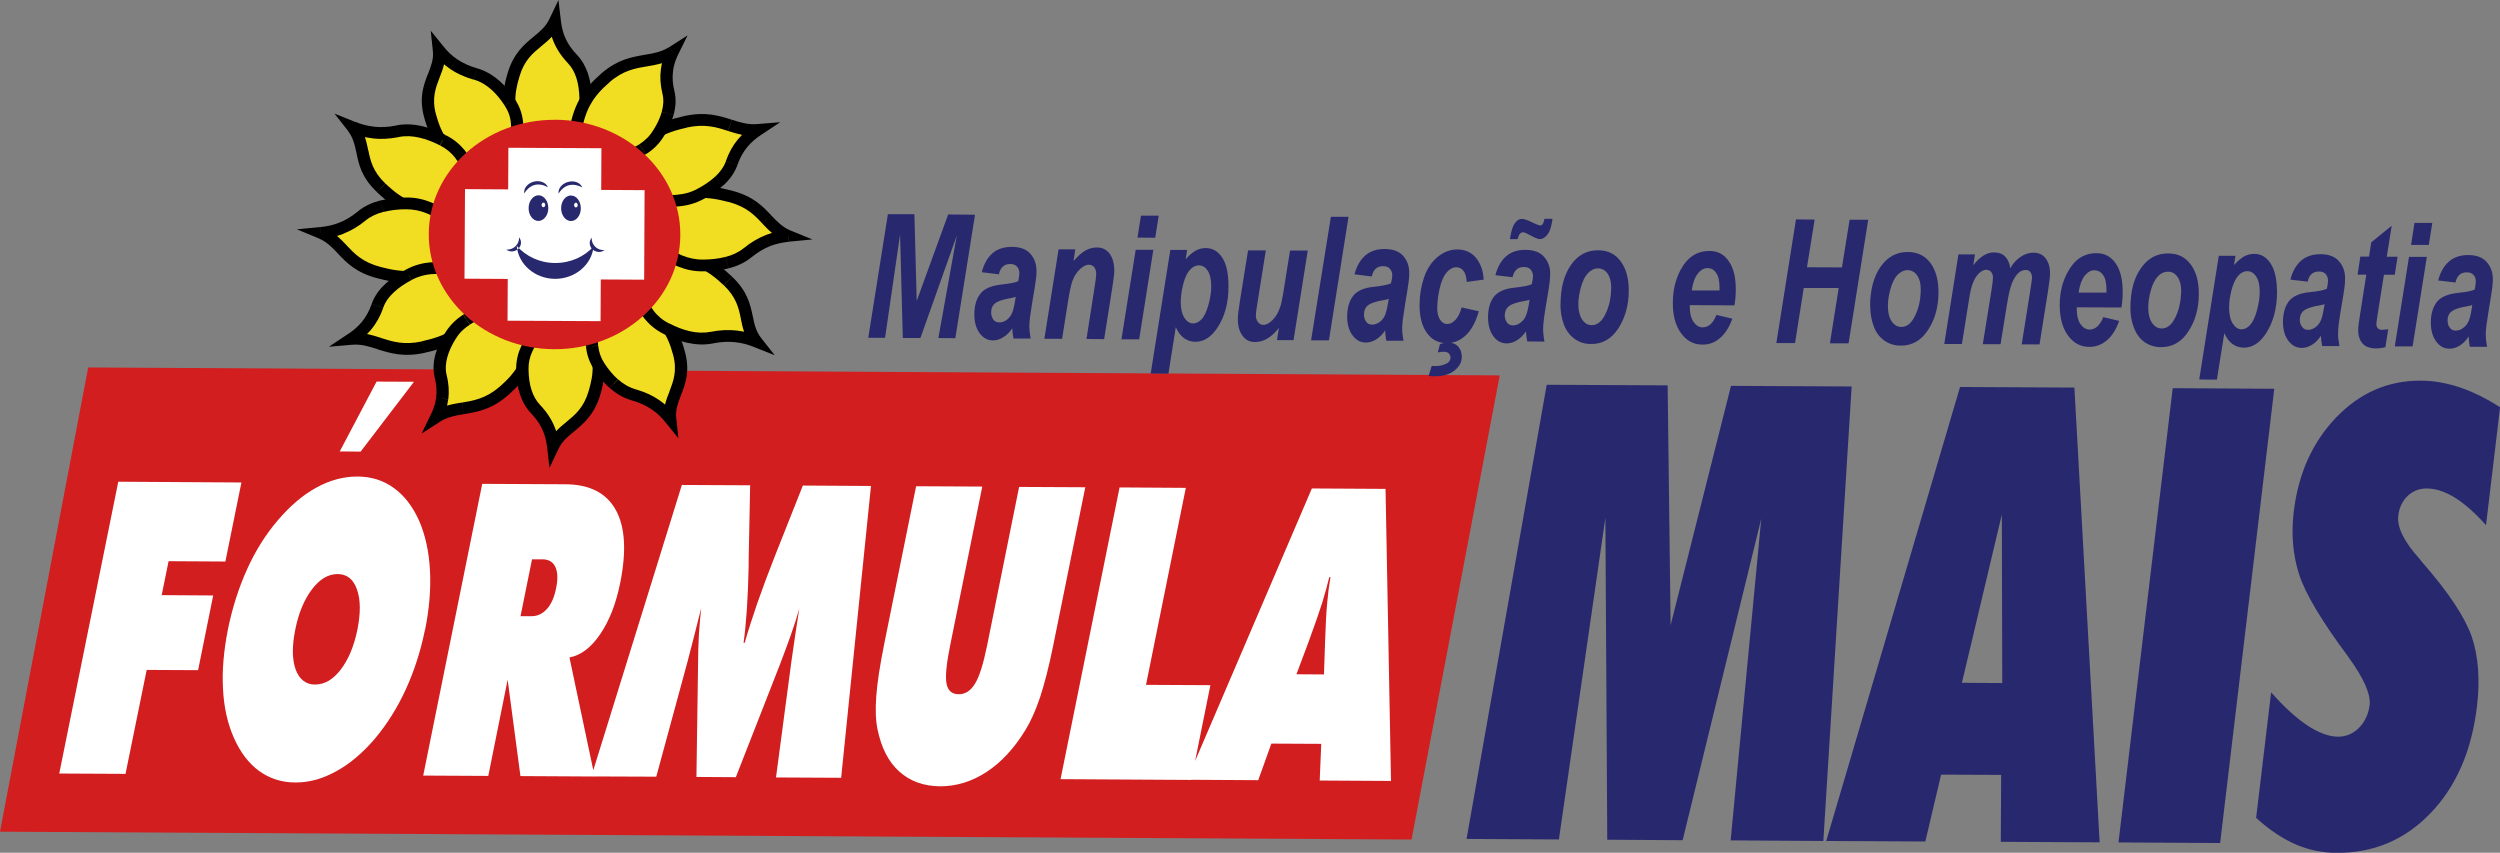
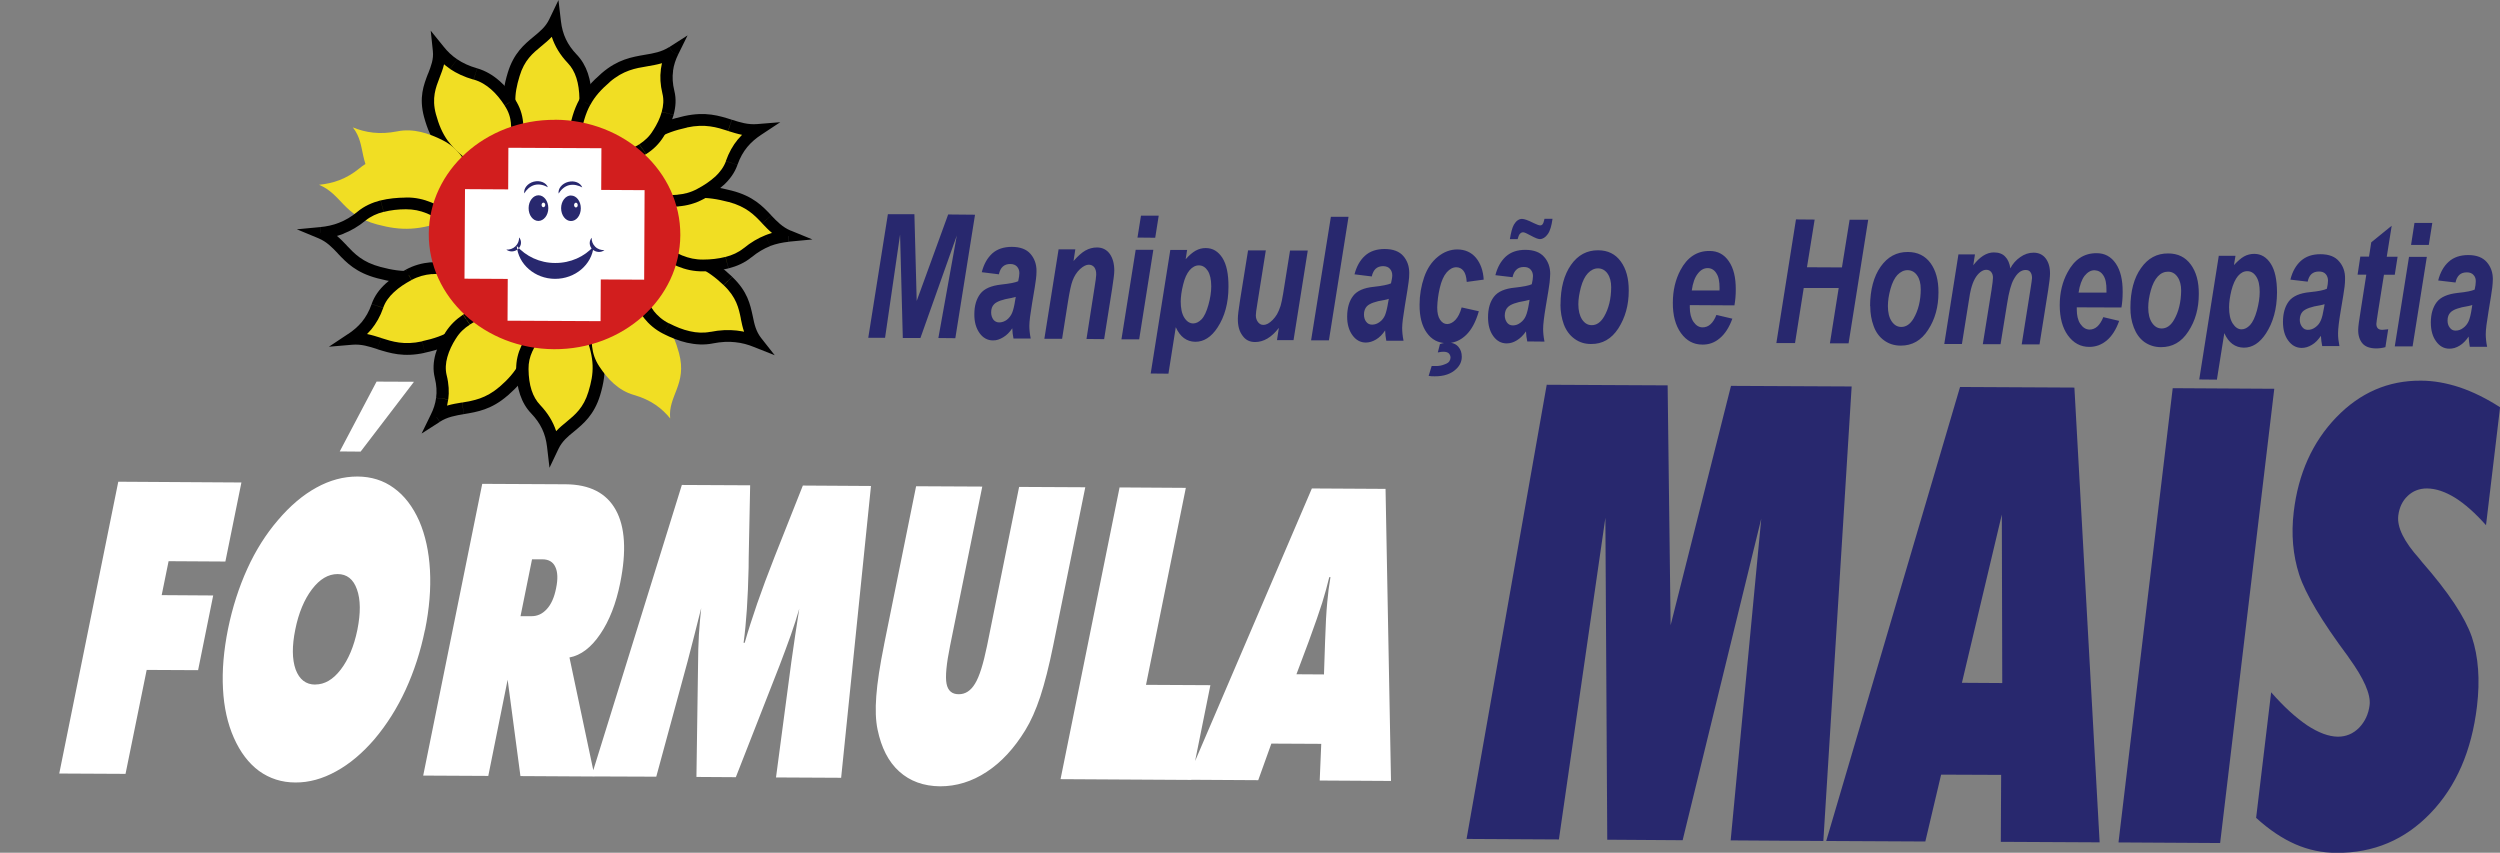
<svg xmlns="http://www.w3.org/2000/svg" id="Layer_2" viewBox="0 0 293.17 100">
  <rect x="0" y="0" width="293.17" height="100" fill="#808080" stroke="none" />
  <defs>
    <style>.cls-1{fill:#28286e;}.cls-2{fill:#f1de23;}.cls-3{fill:#d21e1e;}.cls-4{fill:#fff;}</style>
  </defs>
  <g id="Layer_1-2">
-     <polygon class="cls-3" points="10.34 43.09 175.87 44.02 165.53 98.45 0 97.53 10.34 43.09" />
    <path class="cls-1" d="M171.98,98.38l9.4-53.26,14.18.07.35,28.13,7.08-28.07,14.15.07-3.32,53.3-10.87-.07,3.59-37.73-9.22,37.71-8.84-.06-.22-37.75-5.45,37.72-10.83-.06ZM214.16,98.61l15.69-53.23,13.41.07,2.96,53.33-11.59-.06.04-7.85-7.04-.03-1.85,7.84-11.62-.06ZM230.07,80.07l4.73.03-.05-19.76-4.68,19.73ZM248.43,98.8l6.36-53.28,11.91.07-6.35,53.27-11.91-.07ZM266.34,81.19c1.49,1.7,2.89,2.97,4.22,3.87,1.33.87,2.53,1.32,3.6,1.33.95,0,1.78-.34,2.48-1.04.69-.72,1.11-1.6,1.24-2.67.15-1.25-.67-3.12-2.44-5.56-.04-.07-.08-.12-.09-.14-3.08-4.13-4.99-7.33-5.73-9.6-.73-2.27-.95-4.72-.64-7.34.53-4.5,2.2-8.2,4.99-11.1,2.79-2.89,6.1-4.33,9.93-4.3,1.5,0,3.02.28,4.57.79,1.55.53,3.11,1.3,4.71,2.33l-1.65,13.83c-1.26-1.42-2.47-2.49-3.63-3.22-1.16-.71-2.25-1.08-3.29-1.09-.89,0-1.65.29-2.27.88-.62.59-.98,1.35-1.1,2.31-.16,1.36.67,3.04,2.47,5.04.15.18.24.3.3.38,3.14,3.58,5.07,6.52,5.86,8.81.77,2.32.97,5.02.6,8.13-.62,5.21-2.43,9.39-5.44,12.52-3,3.13-6.67,4.69-11.02,4.66-1.68,0-3.28-.33-4.82-1-1.54-.67-3.08-1.7-4.62-3.1l1.76-14.71Z" />
    <path class="cls-4" d="M6.95,90.7l6.92-34.21,14.44.09-1.88,9.27-6.66-.04-.81,3.98,6.04.04-1.77,8.76-6.03-.03-2.48,12.19-7.77-.04ZM36.97,80.27c1.09,0,2.08-.57,2.98-1.74.9-1.17,1.56-2.73,1.96-4.68.39-1.96.38-3.53-.05-4.73-.42-1.2-1.18-1.8-2.27-1.8-1.09,0-2.09.58-3.01,1.79-.9,1.19-1.56,2.76-1.95,4.7-.4,1.96-.38,3.51.04,4.7.44,1.17,1.2,1.77,2.3,1.77M49.83,73.88c-.51,2.51-1.27,4.84-2.26,7-.99,2.15-2.2,4.07-3.63,5.77-1.42,1.66-2.93,2.93-4.52,3.8-1.59.88-3.18,1.32-4.77,1.31-1.61,0-3.03-.46-4.27-1.35-1.22-.9-2.21-2.2-2.96-3.9-.73-1.65-1.16-3.56-1.27-5.71-.12-2.16.08-4.51.59-7.05.52-2.53,1.27-4.87,2.26-7.05.98-2.16,2.19-4.07,3.59-5.7,1.42-1.67,2.92-2.95,4.51-3.82,1.59-.88,3.19-1.3,4.82-1.3,1.62.01,3.05.45,4.27,1.35,1.23.88,2.22,2.18,2.97,3.86.72,1.67,1.14,3.59,1.26,5.76.12,2.18-.07,4.52-.58,7.04M48.54,44.78l-6.25,8.18-2.45-.02,4.32-8.19,4.38.02ZM62.39,65.59l-1.35,6.67h1.2c.75.02,1.36-.26,1.88-.83.52-.56.88-1.38,1.09-2.44.23-1.09.19-1.93-.09-2.51-.27-.59-.78-.89-1.52-.89h-1.21ZM49.63,90.94l6.92-34.2,9.78.05c2.82.02,4.78,1.02,5.88,3.01,1.1,1.98,1.27,4.84.52,8.56-.49,2.43-1.27,4.43-2.34,6-1.07,1.58-2.27,2.49-3.61,2.74l2.95,13.96-8.7-.05-1.5-11.3-2.27,11.28-7.62-.04ZM91,91.17l1.8-13.56c.15-1.04.3-2.08.45-3.11.15-1.04.31-2.08.48-3.12-.28.98-.61,2.02-1,3.12-.39,1.08-.82,2.26-1.3,3.51l-5.14,13.13-4.62-.03.19-13.16c0-1.25.04-2.43.1-3.52.07-1.1.16-2.13.27-3.12-.27,1.06-.53,2.1-.79,3.13-.26,1.04-.53,2.06-.8,3.1l-3.68,13.54-7.61-.03,10.61-34.18,8.01.04-.17,8.47c0,.27-.01.67-.01,1.19-.08,3.56-.27,6.5-.59,8.81h.13c.41-1.44.91-2.99,1.47-4.62.57-1.64,1.25-3.47,2.05-5.5l3.3-8.32,7.99.05-3.5,34.22-7.61-.04ZM103.68,75.56l3.75-18.54,7.76.04-3.77,18.64c-.44,2.17-.58,3.66-.42,4.48.16.82.64,1.23,1.42,1.23.78.01,1.42-.41,1.92-1.24.52-.84.97-2.32,1.41-4.44l3.76-18.63,7.76.04-3.76,18.55c-.49,2.42-1,4.42-1.52,6.01-.52,1.56-1.1,2.87-1.76,3.94-1.3,2.12-2.81,3.76-4.53,4.88-1.73,1.14-3.55,1.69-5.46,1.69-1.93-.02-3.53-.6-4.79-1.74-1.27-1.14-2.1-2.79-2.54-4.92-.22-1.05-.27-2.35-.15-3.92.11-1.55.42-3.57.92-6.05M124.37,91.36l6.92-34.2,7.77.05-4.67,23.1,7.55.04-2.24,11.11-15.33-.09ZM152.03,79.07l3.23.02.13-3.89c.06-1.96.15-3.48.25-4.54.09-1.06.22-2.05.38-2.98h-.14c-.22.93-.5,1.93-.82,2.98-.33,1.05-.86,2.57-1.58,4.54l-1.45,3.87ZM139.21,91.43l14.63-34.15,8.64.05.64,34.25-8.36-.05.18-4.3-5.85-.03-1.54,4.29-8.34-.05Z" />
    <path class="cls-2" d="M66.71,16.23l-5.86.19c-1.37-3.24-1.41-5.09-.62-7.7,1.09-3.61,3.67-3.74,4.83-6.15.17,1.45.67,2.88,2.05,4.32,1.19,1.25,1.53,3,1.56,4.7.03,1.84-.83,3.15-1.95,4.65" />
    <path d="M60.38,17.15l-.19-.45c-1.36-3.22-1.53-5.29-.64-8.19.7-2.29,1.94-3.31,3.04-4.22.75-.62,1.4-1.15,1.82-2.03l1.08-2.25.29,2.48c.18,1.55.75,2.76,1.86,3.92,1.15,1.2,1.72,2.89,1.76,5.17.03,2.07-.93,3.54-2.1,5.1l-.21.27-6.7.21ZM64.7,4.32c-.38.41-.79.74-1.2,1.08-1.03.85-2.01,1.65-2.57,3.53-.67,2.19-.78,3.8.4,6.76l5.01-.15c.97-1.32,1.63-2.42,1.61-3.93-.03-1.9-.47-3.28-1.36-4.21-.9-.95-1.51-1.95-1.88-3.07" />
    <path class="cls-2" d="M60.55,16.97l-5.29,2.98c-3.05-2.15-4.12-3.73-4.83-6.38-.99-3.66,1.31-5,1.03-7.66.97,1.19,2.22,2.18,4.28,2.76,1.78.52,3.07,1.86,4.03,3.32,1.04,1.59.97,3.14.77,4.98" />
    <path d="M60.92,17.56l-5.3,2.99-.72-1.2,5.29-2.98.72,1.19ZM55.62,20.54l-.4.22-.38-.27.42-.55.36.59ZM54.84,20.5c-1.6-1.12-2.67-2.1-3.45-3.16l1.16-.79c.69.93,1.67,1.81,3.14,2.84l-.84,1.11ZM51.39,17.34c-.79-1.07-1.27-2.19-1.66-3.61l1.39-.34c.34,1.25.75,2.23,1.42,3.16l-1.16.79ZM49.73,13.73c-.62-2.31-.05-3.75.47-5.11l1.35.48c-.45,1.17-.94,2.4-.43,4.29l-1.39.34ZM50.21,8.62c.33-.86.66-1.67.55-2.64l1.42-.14c.14,1.29-.24,2.25-.63,3.26l-1.35-.48ZM50.76,5.98l-.25-2.38,1.53,1.89-.57.42-.71.07ZM52.04,5.49c.43.54.94,1.04,1.57,1.46l-.83,1.13c-.76-.52-1.36-1.11-1.89-1.75l1.14-.84ZM53.61,6.95c.63.43,1.39.79,2.34,1.06l-.41,1.33c-1.12-.32-2.01-.75-2.76-1.25l.83-1.13ZM55.95,8.01c1,.29,1.86.81,2.6,1.46l-.96,1.01c-.58-.51-1.26-.93-2.04-1.15l.41-1.33ZM58.56,9.47c.72.63,1.31,1.39,1.82,2.15l-1.21.74c-.45-.69-.97-1.35-1.58-1.88l.96-1.01ZM60.38,11.63c.59.89.87,1.78.96,2.69l-1.42.14c-.07-.72-.28-1.39-.75-2.09l1.21-.74ZM61.34,14.32c.1.87.03,1.76-.08,2.72l-1.42-.15c.09-.87.17-1.69.07-2.44l1.42-.14ZM61.26,17.04l-.03.35-.32.17-.36-.59.71.07Z" />
    <path class="cls-2" d="M55.35,20.4l-2.94,4.98c-3.84-.47-5.63-1.37-7.71-3.34-2.87-2.72-1.62-4.93-3.32-7.1,1.48.6,3.12.88,5.23.46,1.83-.37,3.68.22,5.31,1.05,1.78.9,2.58,2.27,3.42,3.96" />
-     <path d="M55.97,20.74l-2.94,4.98-1.25-.69,2.93-4.97,1.25.68ZM53.03,25.72l-.24.4-.47-.06.09-.69.62.35ZM52.33,26.06c-1.99-.25-3.46-.61-4.72-1.18l.6-1.25c1.11.5,2.45.83,4.3,1.05l-.18,1.37ZM47.6,24.89c-1.27-.57-2.3-1.32-3.4-2.36l1.01-.99c.99.93,1.9,1.62,3,2.1l-.6,1.25ZM44.2,22.52c-1.81-1.72-2.12-3.22-2.41-4.64l1.4-.27c.25,1.22.52,2.5,2.01,3.92l-1.01.99ZM41.79,17.89c-.19-.9-.37-1.74-.99-2.55l1.14-.82c.82,1.04,1.02,2.05,1.24,3.1l-1.4.27ZM40.81,15.34l-1.59-2.02,2.43.98-.26.63-.58.41ZM41.65,14.29c.69.27,1.4.48,2.19.56l-.16,1.37c-.93-.1-1.77-.35-2.58-.66l.54-1.27ZM43.84,14.86c.79.08,1.65.06,2.62-.14l.29,1.36c-1.14.22-2.14.26-3.07.15l.16-1.37ZM46.46,14.71c1.02-.21,2.05-.14,3.04.08l-.33,1.35c-.8-.19-1.62-.23-2.42-.07l-.29-1.36ZM49.5,14.79c.96.22,1.88.61,2.75,1.04l-.67,1.21c-.77-.39-1.59-.72-2.41-.9l.33-1.35ZM52.26,15.84c1,.5,1.71,1.13,2.31,1.87l-1.15.84c-.46-.59-1.03-1.09-1.82-1.5l.67-1.21ZM54.56,17.71c.57.72.99,1.52,1.42,2.39l-1.29.61c-.41-.81-.79-1.54-1.28-2.15l1.15-.84ZM55.98,20.09l.17.34-.18.31-.62-.34.63-.3Z" />
-     <path class="cls-2" d="M52.73,25.73l.21,5.64c-3.57,1.33-5.62,1.36-8.51.59-3.99-1.07-4.13-3.53-6.81-4.65,1.62-.16,3.19-.65,4.78-1.96,1.38-1.15,3.31-1.48,5.19-1.5,2.03-.02,3.48.8,5.14,1.88" />
+     <path class="cls-2" d="M52.73,25.73c-3.57,1.33-5.62,1.36-8.51.59-3.99-1.07-4.13-3.53-6.81-4.65,1.62-.16,3.19-.65,4.78-1.96,1.38-1.15,3.31-1.48,5.19-1.5,2.03-.02,3.48.8,5.14,1.88" />
    <path d="M53.44,25.7l.21,5.65-1.43.05-.21-5.65,1.43-.05ZM53.66,31.35l.02.49-.48.18-.26-.65.72-.02ZM53.2,32.02c-1.87.68-3.33,1.04-4.72,1.12l-.09-1.38c1.24-.07,2.58-.4,4.3-1.04l.51,1.29ZM48.47,33.14c-1.41.09-2.72-.11-4.23-.51l.37-1.33c1.37.37,2.54.54,3.77.47l.09,1.38ZM44.24,32.63c-2.49-.66-3.59-1.81-4.63-2.91l1.06-.92c.9.95,1.84,1.95,3.94,2.5l-.37,1.33ZM39.62,29.72c-.66-.69-1.28-1.36-2.28-1.78l.56-1.26c1.28.54,2.01,1.31,2.78,2.12l-1.06.92ZM37.34,27.94l-2.53-1.05,2.74-.26.07.68-.28.63ZM37.55,26.63c.74-.07,1.48-.22,2.21-.51l.53,1.29c-.86.33-1.72.51-2.59.6l-.14-1.38ZM39.76,26.12c.72-.28,1.44-.69,2.17-1.3l.94,1.04c-.86.71-1.72,1.2-2.59,1.54l-.53-1.29ZM41.93,24.82c.78-.65,1.7-1.06,2.69-1.32l.37,1.34c-.79.2-1.52.53-2.12,1.02l-.94-1.04ZM44.62,23.51c.95-.24,1.96-.33,2.96-.34l.02,1.37c-.89,0-1.78.1-2.6.31l-.37-1.34ZM47.58,23.16c1.13-.02,2.09.21,3,.58l-.56,1.27c-.74-.3-1.52-.47-2.42-.47l-.02-1.37ZM50.58,23.74c.88.36,1.69.86,2.54,1.41l-.8,1.14c-.8-.51-1.55-.98-2.31-1.29l.56-1.27ZM53.12,25.16l.31.2v.35s-.71.03-.71.03l.4-.57Z" />
    <path class="cls-2" d="M53.41,31.53l3.3,4.8c-2.37,2.76-4.12,3.72-7.04,4.36-4.03.89-5.53-1.19-8.46-.95,1.31-.86,2.4-2,3.05-3.87.57-1.62,2.05-2.77,3.67-3.64,1.75-.94,3.46-.88,5.49-.7" />
    <path d="M54.01,31.16l3.3,4.79-1.19.76-3.3-4.8,1.19-.75ZM57.31,35.95l.29.42-.33.4-.56-.44.6-.38ZM57.27,36.77c-1.24,1.43-2.31,2.41-3.49,3.12l-.76-1.17c1.03-.62,2-1.51,3.14-2.83l1.11.88ZM53.78,39.89c-1.18.71-2.42,1.14-3.95,1.47l-.32-1.35c1.39-.3,2.49-.68,3.51-1.3l.76,1.17ZM49.83,41.37c-2.51.56-4.09.04-5.59-.42l.46-1.31c1.31.42,2.68.86,4.81.39l.32,1.35ZM44.24,40.94c-.96-.31-1.87-.61-2.97-.51l-.12-1.37c1.39-.12,2.44.22,3.55.57l-.46,1.31ZM41.27,40.43l-2.7.23,2.24-1.49.4.56.06.69ZM40.81,39.18c.6-.4,1.15-.86,1.62-1.42l1.12.86c-.57.68-1.22,1.22-1.93,1.7l-.81-1.14ZM42.43,37.76c.46-.57.86-1.25,1.15-2.1l1.36.44c-.35,1.01-.83,1.83-1.39,2.52l-1.12-.86ZM44.94,36.1h0l-.68-.22.68.22ZM43.58,35.66c.32-.93.9-1.72,1.62-2.38l1,.98c-.57.53-1.02,1.13-1.26,1.83l-1.36-.44ZM45.2,33.28h0s.49.49.49.49l-.5-.49ZM45.21,33.27c.69-.64,1.52-1.18,2.36-1.64l.69,1.21c-.75.4-1.48.87-2.07,1.43l-.99-.99ZM47.57,31.63c.98-.53,1.93-.78,2.93-.87l.13,1.38c-.8.07-1.58.27-2.36.69l-.69-1.21ZM50.5,30.77c.96-.07,1.93-.02,2.98.09l-.14,1.36c-.98-.09-1.88-.14-2.71-.07l-.13-1.38ZM53.48,30.86l.34.02.18.29-.59.37.07-.68Z" />
    <path class="cls-2" d="M57.21,36.26l5.5,2.66c-.53,3.46-1.51,5.09-3.69,6.97-3,2.6-5.44,1.47-7.84,3.01.65-1.35.97-2.82.5-4.73-.4-1.66.25-3.34,1.16-4.82,1-1.61,2.51-2.33,4.37-3.08" />
    <path d="M57.52,35.65l5.51,2.66-.64,1.23-5.51-2.66.64-1.22ZM63.03,38.3l.46.23-.07.48-.7-.1.32-.62ZM63.42,39.01c-.27,1.81-.67,3.16-1.3,4.3l-1.26-.64c.54-1,.9-2.2,1.14-3.85l1.42.19ZM62.12,43.32c-.63,1.16-1.47,2.09-2.61,3.09l-.96-1.02c1.03-.89,1.76-1.72,2.31-2.7l1.26.64ZM59.51,46.4c-1.88,1.63-3.53,1.9-5.09,2.16l-.24-1.35c1.36-.23,2.79-.47,4.37-1.83l.96,1.02ZM54.42,48.56c-1,.17-1.95.33-2.84.9l-.8-1.15c1.14-.73,2.24-.92,3.39-1.11l.24,1.35ZM51.58,49.47l-2.14,1.37,1.09-2.24.64.29.4.58ZM50.53,48.6c.3-.6.52-1.24.61-1.94l1.42.18c-.11.85-.38,1.63-.74,2.36l-1.29-.59ZM51.14,46.65c.1-.7.06-1.47-.15-2.33l1.39-.32c.26,1.04.3,1.97.19,2.83l-1.42-.18ZM50.99,44.32c-.24-.96-.17-1.9.08-2.81l1.39.36c-.2.71-.25,1.43-.08,2.14l-1.39.32ZM51.07,41.51c.25-.87.66-1.72,1.15-2.51l1.24.7c-.44.69-.79,1.42-1,2.17l-1.39-.36ZM52.22,39c.57-.9,1.26-1.55,2.07-2.09l.81,1.16c-.66.42-1.21.93-1.64,1.64l-1.24-.7ZM54.3,36.9c.8-.51,1.67-.89,2.64-1.29l.55,1.27c-.9.38-1.71.73-2.38,1.17l-.81-1.16ZM56.94,35.62l.3-.13.29.16-.32.61-.27-.64Z" />
    <path class="cls-2" d="M63.22,38.63l5.86-.19c1.37,3.23,1.41,5.09.61,7.7-1.1,3.61-3.67,3.74-4.82,6.15-.17-1.45-.68-2.88-2.05-4.33-1.2-1.25-1.53-3-1.56-4.7-.02-1.84.84-3.15,1.96-4.65" />
    <path d="M64.44,54.87l-.29-2.48c-.18-1.54-.75-2.75-1.86-3.91-1.15-1.2-1.72-2.9-1.76-5.18-.02-2.07.94-3.53,2.1-5.09l.21-.28,6.69-.21.2.45c1.36,3.22,1.52,5.28.64,8.2-.7,2.28-1.94,3.31-3.04,4.22-.76.61-1.4,1.15-1.83,2.03l-1.07,2.25ZM63.59,39.34c-.97,1.32-1.63,2.42-1.61,3.94.02,1.9.47,3.28,1.36,4.21.89.94,1.51,1.94,1.88,3.07.38-.41.8-.75,1.2-1.08,1.03-.85,2.01-1.66,2.58-3.53.67-2.19.78-3.8-.4-6.76l-5.01.15Z" />
    <path class="cls-2" d="M69.51,38.01l5.29-2.98c3.05,2.15,4.12,3.74,4.83,6.39.98,3.65-1.32,5-1.04,7.65-.96-1.18-2.21-2.17-4.27-2.76-1.79-.51-3.07-1.87-4.03-3.32-1.05-1.58-.98-3.12-.78-4.97" />
-     <path d="M69.15,37.41l5.29-2.98.73,1.2-5.3,2.98-.72-1.2ZM74.44,34.44l.41-.23.38.27-.43.55-.36-.59ZM75.23,34.48c1.59,1.12,2.66,2.09,3.45,3.15l-1.17.81c-.69-.94-1.67-1.82-3.13-2.85l.84-1.11ZM78.68,37.64c.8,1.08,1.27,2.21,1.64,3.61l-1.39.35c-.33-1.24-.75-2.24-1.42-3.15l1.17-.81ZM80.32,41.24c.62,2.32.06,3.76-.47,5.12l-1.34-.47c.45-1.17.93-2.41.42-4.3l1.39-.35ZM79.85,46.36c-.33.86-.65,1.68-.55,2.65l-1.42.13c-.13-1.29.24-2.26.64-3.26l1.34.47ZM79.3,49.01l.25,2.38-1.53-1.89.57-.43.71-.06ZM78.02,49.5c-.44-.55-.94-1.05-1.57-1.47l.83-1.13c.75.51,1.36,1.11,1.88,1.75l-1.13.85ZM76.45,48.03c-.63-.44-1.39-.8-2.33-1.07l.41-1.31c1.11.32,2.01.74,2.75,1.25l-.83,1.13ZM74.12,46.96c-1.01-.28-1.86-.8-2.61-1.45l.97-1.02c.59.52,1.26.93,2.05,1.16l-.41,1.31ZM71.5,45.51c-.71-.64-1.31-1.38-1.82-2.16l1.2-.74c.46.69.97,1.34,1.58,1.87l-.97,1.02ZM69.69,43.36c-.59-.89-.87-1.78-.97-2.69l1.43-.13c.07.71.29,1.39.74,2.09l-1.2.74ZM68.72,40.67c-.09-.87-.03-1.76.08-2.73l1.42.15c-.1.87-.16,1.68-.08,2.44l-1.43.13ZM68.8,37.94l.04-.34.31-.18.36.6-.71-.07Z" />
    <path class="cls-2" d="M74.72,34.59l2.94-4.99c3.83.48,5.61,1.37,7.7,3.35,2.87,2.72,1.62,4.93,3.33,7.11-1.49-.6-3.12-.88-5.22-.46-1.83.37-3.68-.22-5.33-1.05-1.78-.9-2.57-2.28-3.42-3.95" />
    <path d="M74.1,34.24l2.93-4.98,1.25.68-2.93,4.99-1.25-.69ZM77.04,29.26l.23-.4.48.06-.09.68-.62-.34ZM77.75,28.93c1.99.24,3.45.6,4.72,1.16l-.6,1.24c-1.12-.5-2.46-.82-4.3-1.04l.19-1.37ZM82.47,30.09c1.27.56,2.3,1.33,3.39,2.36l-1.01.98c-.98-.93-1.89-1.6-2.99-2.1l.6-1.24ZM85.86,32.46c1.81,1.72,2.11,3.22,2.42,4.64l-1.4.27c-.25-1.23-.52-2.51-2.02-3.93l1.01-.98ZM88.28,37.1c.18.9.36,1.74.98,2.54l-1.15.84c-.82-1.05-1.02-2.06-1.24-3.11l1.4-.27ZM89.26,39.64l1.59,2.02-2.44-.97.27-.63.57-.42ZM88.41,40.69c-.68-.28-1.4-.48-2.19-.56l.16-1.37c.92.1,1.77.34,2.57.66l-.54,1.27ZM86.22,40.13c-.79-.09-1.64-.05-2.62.14l-.29-1.35c1.13-.23,2.14-.26,3.07-.16l-.16,1.37ZM83.61,40.27c-1.03.21-2.05.14-3.05-.08l.33-1.35c.81.19,1.62.23,2.43.07l.29,1.35ZM80.56,40.19c-.96-.22-1.89-.6-2.76-1.04l.67-1.23c.78.4,1.59.74,2.42.92l-.33,1.35ZM77.8,39.15c-.99-.5-1.71-1.14-2.3-1.88l1.14-.83c.47.59,1.04,1.1,1.82,1.49l-.67,1.23ZM75.51,37.27c-.57-.72-.99-1.51-1.43-2.39l1.29-.6c.42.81.8,1.54,1.28,2.15l-1.14.83ZM74.08,34.88l-.16-.33.19-.32.62.35-.64.29Z" />
    <path class="cls-2" d="M77.34,29.26l-.21-5.65c3.58-1.32,5.63-1.36,8.52-.59,3.99,1.05,4.12,3.53,6.8,4.65-1.62.15-3.18.65-4.77,1.96-1.39,1.15-3.32,1.47-5.19,1.5-2.04.03-3.48-.8-5.14-1.88" />
    <path d="M76.62,29.27l-.21-5.65,1.43-.04.21,5.64-1.42.04ZM76.41,23.63v-.49s.47-.18.47-.18l.25.65h-.72ZM76.88,22.97c1.85-.69,3.33-1.04,4.72-1.12l.09,1.37c-1.24.08-2.58.41-4.3,1.04l-.5-1.29ZM81.6,21.85c1.41-.09,2.72.11,4.23.51l-.38,1.33c-1.37-.36-2.53-.54-3.76-.47l-.09-1.37ZM85.83,22.36c2.5.65,3.59,1.81,4.62,2.9l-1.07.93c-.89-.95-1.84-1.95-3.94-2.51l.38-1.33ZM90.45,25.27c.66.69,1.29,1.36,2.28,1.78l-.57,1.27c-1.27-.54-2.01-1.31-2.78-2.12l1.07-.93ZM92.73,27.04l2.54,1.04-2.75.26-.07-.68.28-.63ZM92.51,28.35c-.74.08-1.48.23-2.2.5l-.54-1.28c.87-.33,1.73-.51,2.59-.59l.15,1.37ZM90.31,28.86c-.72.29-1.44.7-2.18,1.31l-.93-1.05c.86-.71,1.71-1.2,2.57-1.54l.54,1.28ZM88.13,30.16c-.78.65-1.71,1.06-2.69,1.31l-.36-1.34c.79-.2,1.52-.53,2.12-1.02l.93,1.05ZM85.44,31.47c-.94.25-1.96.33-2.95.35l-.02-1.38c.87,0,1.77-.1,2.6-.31l.36,1.34ZM82.49,31.82c-1.13.02-2.1-.21-3.01-.58l.56-1.27c.73.3,1.52.48,2.43.47l.02,1.38ZM79.48,31.24c-.88-.37-1.68-.86-2.54-1.42l.79-1.14c.8.52,1.55.98,2.31,1.3l-.56,1.27ZM76.94,29.82l-.3-.19v-.35s.7-.02.7-.02l-.4.57Z" />
    <path class="cls-2" d="M76.66,23.45l-3.3-4.79c2.37-2.76,4.12-3.72,7.05-4.37,4.03-.88,5.53,1.2,8.46.96-1.32.87-2.41,2-3.06,3.87-.55,1.62-2.05,2.77-3.66,3.64-1.76.95-3.46.88-5.49.7" />
    <path d="M76.05,23.83l-3.29-4.79,1.2-.76,3.29,4.8-1.19.76ZM72.76,19.04l-.29-.43.34-.39.55.44-.59.38ZM72.8,18.21c1.23-1.44,2.32-2.41,3.49-3.12l.76,1.16c-1.03.62-2.01,1.51-3.14,2.84l-1.1-.88ZM76.29,15.09c1.17-.71,2.42-1.14,3.95-1.48l.32,1.35c-1.39.31-2.49.68-3.5,1.3l-.76-1.16ZM80.24,13.61c2.52-.55,4.09-.04,5.58.43l-.45,1.31c-1.3-.42-2.69-.86-4.82-.4l-.32-1.35ZM85.82,14.04c.97.31,1.88.6,2.98.51l.12,1.38c-1.39.12-2.44-.23-3.54-.57l.45-1.31ZM88.8,14.55l2.7-.22-2.24,1.48-.4-.56-.07-.69ZM89.26,15.81c-.61.4-1.15.86-1.62,1.42l-1.13-.86c.57-.68,1.23-1.24,1.93-1.7l.82,1.14ZM87.64,17.23c-.47.57-.86,1.25-1.16,2.1l-1.36-.44c.36-1.01.82-1.83,1.39-2.52l1.13.86ZM85.12,18.89h0l.68.22-.68-.22ZM86.48,19.33c-.32.93-.9,1.71-1.62,2.38l-.99-.99c.56-.53,1.01-1.13,1.26-1.82l1.36.44ZM83.87,20.71h0l.5.5-.5-.5ZM84.86,21.7c-.69.65-1.51,1.19-2.37,1.65l-.7-1.21c.76-.4,1.48-.88,2.08-1.43l.99.99ZM82.49,23.35c-.97.52-1.93.77-2.93.85l-.12-1.37c.8-.07,1.57-.26,2.35-.69l.7,1.21ZM79.56,24.21c-.96.09-1.93.02-2.97-.07l.14-1.37c.99.09,1.88.15,2.72.07l.12,1.37ZM76.59,24.13l-.34-.03-.19-.28.61-.38-.07.69Z" />
    <path class="cls-2" d="M72.85,18.73l-5.49-2.66c.52-3.47,1.51-5.09,3.68-6.97,3.01-2.61,5.45-1.47,7.85-3.01-.66,1.35-.97,2.82-.5,4.74.4,1.65-.24,3.33-1.16,4.82-.99,1.61-2.5,2.32-4.37,3.09" />
    <path d="M72.54,19.34l-5.51-2.66.64-1.22,5.51,2.65-.64,1.23ZM67.03,16.68l-.46-.22.07-.49.71.1-.33.61ZM66.64,15.97c.27-1.81.67-3.16,1.3-4.3l1.27.64c-.54,1-.9,2.21-1.15,3.86l-1.42-.2ZM67.94,11.67c.63-1.16,1.47-2.09,2.62-3.09l.96,1.03c-1.02.88-1.77,1.7-2.3,2.7l-1.27-.64ZM70.56,8.58c1.88-1.62,3.53-1.89,5.08-2.16l.24,1.36c-1.35.22-2.79.47-4.37,1.83l-.96-1.03ZM75.64,6.42c.99-.16,1.94-.33,2.84-.9l.79,1.15c-1.13.73-2.24.91-3.39,1.11l-.24-1.36ZM78.49,5.52l2.14-1.37-1.1,2.23-.65-.29-.39-.57ZM79.53,6.38c-.3.61-.52,1.25-.61,1.95l-1.43-.17c.11-.85.39-1.63.74-2.36l1.29.58ZM78.93,8.33c-.1.7-.06,1.48.15,2.33l-1.4.31c-.25-1.04-.3-1.97-.18-2.82l1.43.17ZM79.08,10.66c.24.95.16,1.89-.09,2.81l-1.39-.36c.2-.71.26-1.43.08-2.14l1.4-.31ZM78.99,13.48c-.24.87-.67,1.73-1.15,2.51l-1.24-.71c.44-.69.8-1.41,1-2.16l1.39.36ZM77.84,15.99c-.56.91-1.25,1.56-2.07,2.08l-.8-1.15c.65-.42,1.21-.93,1.63-1.65l1.24.71ZM75.76,18.07c-.8.51-1.67.9-2.63,1.29l-.56-1.27c.9-.37,1.71-.73,2.39-1.16l.8,1.15ZM73.13,19.36l-.3.13-.3-.14.31-.61.28.63Z" />
    <path class="cls-3" d="M65.11,14.04c8.15.05,14.71,6.1,14.67,13.54-.04,7.42-6.68,13.42-14.82,13.37-8.15-.05-14.72-6.11-14.68-13.54.05-7.42,6.69-13.41,14.83-13.36" />
    <rect class="cls-4" x="54.89" y="22.04" width="20.28" height="10.91" transform="translate(37.21 92.39) rotate(-89.72)" />
    <polygon class="cls-4" points="54.47 32.68 54.53 22.18 75.59 22.3 75.54 32.8 54.47 32.68" />
    <path class="cls-1" d="M70.88,29.33c-.4.32-1.01.28-1.41-.09-.39-.38-.42-.98-.08-1.36-.03.37.11.76.41,1.05.29.29.69.42,1.08.4M59.36,29.26c.4.32,1.01.3,1.41-.08.4-.37.43-.96.1-1.34.02.36-.12.75-.42,1.04-.3.29-.7.42-1.09.39M69.61,28.89c-.2,2.14-2.16,3.82-4.53,3.81-2.36-.01-4.31-1.72-4.48-3.86,1.07,1.21,2.68,2,4.5,2,1.82.01,3.44-.75,4.52-1.95M66.97,22.93c.63,0,1.15.68,1.14,1.5,0,.83-.52,1.5-1.16,1.49-.63,0-1.15-.68-1.15-1.51,0-.82.53-1.5,1.17-1.49M63.15,22.9c.64,0,1.15.68,1.15,1.51,0,.83-.53,1.5-1.17,1.5-.63,0-1.15-.68-1.14-1.51,0-.82.53-1.5,1.16-1.5M61.48,22.68c-.1-.58.39-1.19,1.12-1.38.73-.18,1.44.11,1.65.66-.42-.24-1-.42-1.56-.27-.55.15-.97.58-1.21.99M65.51,22.71c-.1-.58.39-1.19,1.12-1.38.72-.19,1.44.1,1.65.65-.41-.23-.99-.4-1.56-.26-.56.14-.97.58-1.22.99" />
    <path class="cls-4" d="M63.73,23.76c.11,0,.21.12.21.27s-.1.27-.22.27-.21-.12-.21-.27.1-.27.22-.27" />
    <path class="cls-4" d="M67.54,23.77c.12,0,.21.13.21.29s-.1.27-.22.27c-.11,0-.21-.13-.21-.29,0-.14.1-.27.22-.27" />
    <path class="cls-1" d="M107.94,39.64h-2.07s-.32-12.13-.32-12.13l-1.76,12.1h-1.97s2.3-14.49,2.3-14.49h3.11s.27,10.17.27,10.17l3.69-10.14,3.15.03-2.31,14.48-1.99-.02,2.16-12.01-4.26,12ZM117.15,32.17l-2.02-.25c.24-.94.65-1.66,1.22-2.19.58-.52,1.35-.78,2.3-.78.99,0,1.73.28,2.2.83.47.55.7,1.21.7,1.99,0,.32-.02.66-.07,1.01-.04.36-.19,1.28-.45,2.8-.21,1.25-.32,2.13-.32,2.63,0,.45.05.94.16,1.49h-2.02c-.08-.4-.13-.79-.14-1.2-.31.46-.66.81-1.06,1.05-.41.25-.8.38-1.21.37-.63,0-1.16-.29-1.57-.86-.41-.58-.62-1.31-.61-2.21,0-1,.24-1.8.7-2.4.46-.6,1.28-.95,2.45-1.08.99-.11,1.65-.23,1.99-.39.09-.39.14-.71.14-.95,0-.3-.09-.55-.27-.76-.18-.2-.44-.31-.8-.31s-.66.1-.88.31c-.22.2-.36.5-.45.88M119.12,34.82c-.13.04-.3.08-.5.12-1.04.17-1.73.41-2.05.74-.23.23-.34.55-.34.95,0,.33.09.61.25.84.17.22.41.34.69.34.31,0,.61-.1.89-.3.27-.21.48-.48.62-.8.14-.33.27-.84.37-1.53l.07-.37ZM124.13,29.24h1.97s-.21,1.37-.21,1.37c.5-.57.96-.99,1.39-1.23.43-.24.88-.36,1.36-.36.63,0,1.13.25,1.49.74.36.5.54,1.16.54,1.97,0,.36-.09,1.07-.25,2.1l-.94,5.94-2.07-.02.93-5.95c.15-.89.21-1.42.21-1.59.01-.37-.07-.65-.22-.86-.16-.2-.37-.31-.66-.31-.29,0-.63.17-1.01.51-.38.35-.68.81-.89,1.38-.16.41-.34,1.25-.54,2.5l-.68,4.3h-2.08s1.67-10.5,1.67-10.5ZM133.81,25.29h2.07s-.41,2.59-.41,2.59l-2.08-.02.41-2.57ZM133.18,29.29h2.07s-1.66,10.5-1.66,10.5h-2.08s1.67-10.5,1.67-10.5ZM137.24,29.31h1.97s-.17,1.09-.17,1.09c.42-.48.82-.81,1.18-1.01.37-.2.77-.31,1.18-.3.82,0,1.45.39,1.94,1.14.49.76.73,1.9.72,3.4,0,1.9-.44,3.5-1.29,4.79-.73,1.11-1.6,1.66-2.59,1.66-1.02-.01-1.79-.58-2.3-1.71l-.86,5.45-2.08-.02,2.3-14.49ZM138.46,35.34c0,.81.13,1.45.42,1.91.29.46.64.67,1.03.68.34,0,.68-.16,1-.49.33-.35.58-.91.8-1.69.22-.79.33-1.52.33-2.18,0-.79-.14-1.39-.4-1.81-.28-.42-.62-.64-1.05-.64-.4,0-.76.19-1.09.57-.33.39-.58.95-.76,1.7-.19.75-.27,1.4-.28,1.96M146.36,29.36h2.08s-.99,6.22-.99,6.22c-.13.75-.18,1.21-.18,1.4,0,.31.08.56.25.79.16.21.37.33.62.33.19,0,.36-.05.54-.14.18-.1.37-.25.56-.44.19-.2.36-.41.51-.66.14-.25.29-.59.42-.99.09-.3.2-.8.31-1.49l.8-5h2.08s-1.67,10.51-1.67,10.51h-1.94s.22-1.44.22-1.44c-.85,1.11-1.78,1.66-2.79,1.66-.64,0-1.13-.25-1.48-.76-.37-.49-.55-1.15-.54-1.99,0-.36.09-1.09.26-2.17l.94-5.84ZM153.75,39.9l2.32-14.48h2.07s-2.3,14.49-2.3,14.49h-2.08ZM160.87,32.42l-2.03-.25c.24-.93.65-1.66,1.23-2.18.58-.53,1.36-.79,2.3-.79.99,0,1.73.28,2.2.83.47.55.69,1.21.69,1.99,0,.32-.02.66-.07,1.01-.04.36-.19,1.3-.44,2.8-.21,1.25-.32,2.13-.32,2.63,0,.45.05.95.16,1.5h-2.02c-.07-.39-.13-.79-.14-1.21-.31.47-.66.82-1.06,1.06-.4.24-.8.36-1.2.36-.64,0-1.16-.29-1.58-.87-.41-.57-.62-1.31-.61-2.2.01-1.01.24-1.8.7-2.4.46-.6,1.28-.96,2.46-1.07.99-.11,1.65-.25,1.98-.4.09-.4.15-.71.15-.94,0-.3-.09-.56-.27-.76-.18-.21-.44-.31-.8-.32-.37,0-.66.11-.88.31-.22.21-.36.5-.45.88M162.84,35.05c-.12.05-.29.09-.5.13-1.04.16-1.73.41-2.05.74-.22.24-.34.56-.34.96,0,.33.08.61.25.84.18.24.41.35.7.35.31,0,.61-.1.89-.31.28-.2.49-.47.63-.8.13-.33.26-.84.37-1.53l.07-.38ZM171.4,36.05l2.02.45c-.35,1.22-.84,2.16-1.5,2.79-.66.64-1.42.95-2.27.95-.98,0-1.76-.41-2.33-1.21-.58-.8-.86-1.91-.85-3.3,0-1.14.19-2.21.54-3.23.35-1.01.88-1.8,1.59-2.38.71-.58,1.48-.87,2.31-.87.9.01,1.64.34,2.18.99.53.65.84,1.5.9,2.55l-1.99.27c-.04-.59-.16-1.02-.38-1.3-.21-.27-.5-.42-.84-.42-.4,0-.78.2-1.13.6-.35.41-.62,1.01-.81,1.83-.19.81-.28,1.57-.3,2.28,0,.62.1,1.09.33,1.44.23.34.5.51.83.51s.66-.16.97-.48c.32-.34.56-.83.74-1.49M167.54,44.06l.35-1.14h.42c.41.02.81-.06,1.17-.22.26-.1.41-.21.49-.35.08-.13.13-.27.13-.41,0-.19-.07-.35-.19-.49-.13-.13-.34-.2-.64-.2-.16,0-.38.02-.66.08l.25-.98c.35-.12.67-.17.96-.17.52,0,.92.16,1.2.49.27.31.4.7.4,1.16,0,.55-.21,1.02-.65,1.44-.59.57-1.43.87-2.53.86-.3,0-.53-.01-.7-.05M177.39,32.51l-2.03-.24c.24-.93.65-1.66,1.23-2.19.58-.52,1.35-.79,2.3-.78.99,0,1.72.29,2.19.83.48.54.71,1.21.71,1.99-.02.32-.03.65-.07,1.01-.04.36-.19,1.29-.45,2.81-.21,1.24-.31,2.13-.31,2.63,0,.44.05.94.16,1.49l-2.02-.02c-.09-.38-.13-.78-.15-1.18-.31.45-.67.81-1.07,1.05-.4.25-.79.36-1.2.36-.64,0-1.16-.29-1.57-.86-.42-.58-.61-1.32-.61-2.21,0-1,.23-1.8.69-2.4.46-.6,1.28-.96,2.45-1.07.99-.11,1.66-.24,1.99-.4.09-.4.14-.71.14-.95,0-.3-.09-.56-.27-.76-.18-.21-.44-.31-.8-.31s-.66.1-.87.31c-.22.2-.37.49-.45.87M179.36,35.16c-.13.04-.3.08-.5.12-1.05.17-1.73.41-2.05.75-.23.23-.34.55-.35.95,0,.32.09.61.26.84.17.23.4.34.69.34.31,0,.61-.1.88-.31.28-.2.5-.47.64-.8.14-.32.27-.84.38-1.52l.06-.37ZM177.97,28.04h-.91c.13-.8.29-1.37.47-1.69.26-.45.6-.69.97-.68.25,0,.7.16,1.35.49.38.18.62.27.77.27.12,0,.2-.04.28-.14.08-.1.15-.31.22-.63h.94c-.11.81-.28,1.42-.56,1.8-.27.38-.59.58-.93.58-.21,0-.55-.14-1.03-.4-.48-.27-.79-.4-.92-.4-.14,0-.27.05-.37.17-.12.11-.2.33-.28.63M183,35.71c0-1.95.42-3.49,1.23-4.65.81-1.15,1.87-1.72,3.18-1.71,1.14,0,2.02.44,2.65,1.3.63.86.95,2,.94,3.45,0,1.7-.42,3.16-1.22,4.41-.8,1.23-1.87,1.85-3.21,1.83-.74,0-1.37-.2-1.93-.61-.56-.4-.97-.96-1.25-1.68-.26-.72-.4-1.5-.4-2.33M188.94,33.71c0-.67-.13-1.2-.42-1.62-.28-.4-.65-.61-1.11-.62-.44,0-.84.19-1.2.57-.35.37-.62.92-.82,1.64-.19.73-.3,1.39-.3,1.99,0,.75.15,1.35.44,1.8.3.44.67.66,1.12.66.57.01,1.05-.32,1.45-.99.55-.94.83-2.08.84-3.44M203.39,35.81l-5.23-.03c0,.11,0,.2,0,.26,0,.7.14,1.26.43,1.7.29.42.65.65,1.07.65.69,0,1.24-.48,1.62-1.46l1.87.44c-.37,1.02-.86,1.78-1.47,2.29-.6.52-1.29.76-2.04.75-1.04,0-1.87-.45-2.52-1.35-.64-.9-.96-2.08-.95-3.55,0-1.44.3-2.71.89-3.83.8-1.51,1.95-2.27,3.43-2.25.95,0,1.69.4,2.24,1.2.56.8.83,1.91.82,3.34,0,.68-.06,1.3-.16,1.85M201.64,34.07c.01-.12.01-.22.01-.28,0-.78-.11-1.36-.38-1.75-.24-.39-.59-.6-1.02-.6s-.82.21-1.16.66c-.35.44-.58,1.1-.7,1.96h3.24ZM215.63,33.77h-4.11s-1.02,6.46-1.02,6.46h-2.19s2.3-14.5,2.3-14.5l2.19.02-.9,5.59,4.1.02.9-5.59h2.18s-2.3,14.49-2.3,14.49h-2.19s1.03-6.49,1.03-6.49ZM219.3,35.91c.01-1.94.43-3.49,1.24-4.64.81-1.15,1.87-1.73,3.19-1.72,1.13,0,2.02.44,2.65,1.29.63.86.95,2.01.94,3.45,0,1.71-.41,3.17-1.22,4.4-.8,1.24-1.87,1.85-3.21,1.84-.73,0-1.37-.2-1.93-.6-.56-.4-.98-.96-1.24-1.69-.27-.72-.4-1.5-.4-2.34M225.24,33.92c0-.68-.13-1.21-.42-1.62-.28-.41-.66-.61-1.11-.62-.45,0-.84.19-1.21.57-.34.37-.61.92-.81,1.64-.2.73-.3,1.39-.3,2,0,.75.14,1.34.44,1.79.3.44.67.66,1.13.66.57,0,1.05-.33,1.44-.99.55-.94.84-2.09.84-3.44M229.64,29.83h1.96s-.2,1.28-.2,1.28c.77-1,1.57-1.51,2.42-1.51.57,0,1.03.17,1.33.5.32.33.51.78.6,1.37.27-.53.65-.96,1.16-1.32.5-.35,1.01-.52,1.56-.52.61,0,1.09.23,1.43.68.34.46.51,1.04.5,1.79,0,.36-.07.99-.21,1.88l-1.02,6.41h-2.09s1.02-6.42,1.02-6.42c.13-.81.19-1.26.19-1.37,0-.29-.06-.52-.19-.69-.12-.18-.32-.25-.57-.25-.51,0-.99.36-1.39,1.11-.3.53-.56,1.47-.77,2.83l-.77,4.76h-2.08s1.02-6.35,1.02-6.35c.11-.73.17-1.21.17-1.42.01-.27-.06-.5-.2-.68-.14-.18-.33-.27-.57-.27-.23-.01-.46.08-.71.27-.24.19-.45.44-.63.76-.18.32-.34.73-.47,1.24-.07.23-.16.77-.29,1.61l-.77,4.82h-2.07s1.66-10.5,1.66-10.5ZM248.77,36.06l-5.23-.02c0,.1,0,.19,0,.25,0,.7.13,1.27.42,1.7.3.43.65.65,1.07.66.69,0,1.23-.49,1.62-1.46l1.86.44c-.36,1.03-.86,1.79-1.45,2.29-.61.51-1.29.76-2.05.76-1.04,0-1.87-.46-2.52-1.36-.64-.89-.95-2.07-.95-3.55,0-1.43.31-2.72.91-3.82.8-1.52,1.94-2.27,3.42-2.26.94,0,1.69.4,2.24,1.21.55.8.82,1.91.81,3.34,0,.69-.05,1.31-.15,1.85M247.02,34.32c0-.13,0-.22,0-.29.01-.78-.11-1.36-.37-1.74-.25-.39-.59-.58-1.03-.6-.44,0-.81.22-1.17.66-.33.44-.57,1.1-.7,1.96h3.25ZM249.83,36.08c0-1.94.42-3.49,1.24-4.64.81-1.16,1.87-1.73,3.19-1.72,1.13,0,2.01.43,2.65,1.3.63.86.95,2,.94,3.45,0,1.7-.41,3.16-1.23,4.4-.8,1.24-1.87,1.85-3.22,1.84-.72,0-1.36-.21-1.93-.6-.55-.4-.96-.97-1.24-1.7s-.41-1.5-.4-2.34M255.78,34.09c0-.68-.14-1.21-.43-1.62-.28-.41-.66-.61-1.11-.61-.44,0-.85.18-1.2.56-.35.38-.62.93-.82,1.64-.2.73-.3,1.39-.3,2,0,.75.14,1.34.44,1.79.3.45.68.67,1.13.67.57,0,1.06-.33,1.44-.99.55-.93.83-2.09.85-3.44M260.17,30h1.98s-.18,1.09-.18,1.09c.43-.47.82-.81,1.19-1.02.37-.2.77-.3,1.19-.3.8,0,1.45.39,1.94,1.16.49.76.73,1.89.73,3.39-.01,1.89-.45,3.49-1.3,4.79-.73,1.11-1.59,1.66-2.58,1.66-1.03-.01-1.8-.58-2.3-1.7l-.87,5.45-2.07-.02,2.29-14.49ZM261.4,36.03c0,.82.13,1.45.43,1.91.29.45.64.68,1.03.68.35,0,.67-.16,1-.5.31-.34.58-.9.8-1.69.21-.78.33-1.52.33-2.19,0-.79-.13-1.39-.41-1.81-.27-.42-.61-.63-1.05-.63-.4,0-.76.19-1.09.57-.32.39-.58.96-.77,1.7-.18.75-.27,1.41-.27,1.96M270.62,33.03l-2.03-.24c.23-.94.65-1.67,1.22-2.19.59-.53,1.35-.79,2.3-.79.99,0,1.72.28,2.19.84.47.54.71,1.2.7,1.99,0,.32-.01.66-.06,1.01-.04.35-.19,1.29-.45,2.81-.21,1.24-.31,2.12-.31,2.62-.01.45.05.94.16,1.5h-2.02c-.08-.39-.13-.79-.15-1.2-.31.46-.65.82-1.06,1.06-.39.24-.79.36-1.2.36-.64-.01-1.16-.29-1.58-.87-.42-.57-.61-1.3-.61-2.2,0-1,.24-1.8.69-2.4.47-.6,1.28-.96,2.46-1.07,1-.1,1.65-.23,2-.4.09-.4.13-.71.13-.95,0-.3-.09-.56-.26-.76-.18-.21-.45-.31-.79-.31-.38,0-.67.1-.89.3-.22.21-.36.5-.44.88M272.59,35.67c-.13.05-.29.09-.51.13-1.03.16-1.72.41-2.04.73-.23.24-.34.56-.35.96,0,.33.09.61.27.84.17.23.39.35.68.35.32,0,.61-.1.89-.31.29-.21.49-.47.63-.8.15-.33.26-.83.38-1.52l.06-.38ZM276.47,32.2l.32-2.11h1.02s.26-1.67.26-1.67l2.4-1.95-.58,3.64h1.27l-.33,2.11h-1.27s-.7,4.39-.7,4.39c-.12.8-.19,1.25-.19,1.37,0,.22.05.38.16.51.1.12.28.19.55.19.09,0,.32-.03.68-.07l-.33,2.1c-.36.1-.73.15-1.1.15-.74-.01-1.27-.21-1.6-.6-.32-.38-.5-.92-.49-1.6,0-.32.1-1.07.29-2.23l.66-4.22h-1ZM283.14,26.14h2.09s-.41,2.58-.41,2.58h-2.08s.4-2.58.4-2.58ZM282.51,30.12h2.08s-1.67,10.5-1.67,10.5h-2.09s1.67-10.5,1.67-10.5ZM287.95,33.13l-2.03-.24c.24-.94.65-1.67,1.23-2.19.58-.53,1.35-.79,2.3-.79.99,0,1.71.29,2.18.84.47.55.7,1.2.7,1.99,0,.31-.03.65-.07,1-.04.36-.19,1.3-.44,2.81-.21,1.25-.32,2.13-.32,2.63,0,.44.05.95.16,1.49h-2.03c-.07-.39-.11-.78-.14-1.2-.3.46-.65.82-1.05,1.06-.4.25-.79.36-1.2.36-.64,0-1.16-.29-1.57-.87-.41-.56-.61-1.3-.61-2.2,0-1,.24-1.8.7-2.4.46-.59,1.28-.94,2.45-1.07.99-.1,1.65-.23,1.99-.39.09-.4.13-.71.13-.95.01-.3-.07-.56-.26-.76-.18-.21-.44-.31-.79-.31-.37,0-.67.1-.88.3-.22.21-.37.5-.44.88M289.91,35.77c-.13.05-.29.09-.5.13-1.04.16-1.73.41-2.04.73-.24.24-.35.56-.35.96,0,.32.08.61.26.83.17.24.4.35.68.35.32,0,.62-.1.89-.31.28-.2.5-.47.64-.79.14-.32.27-.83.37-1.53l.06-.38Z" />
  </g>
</svg>